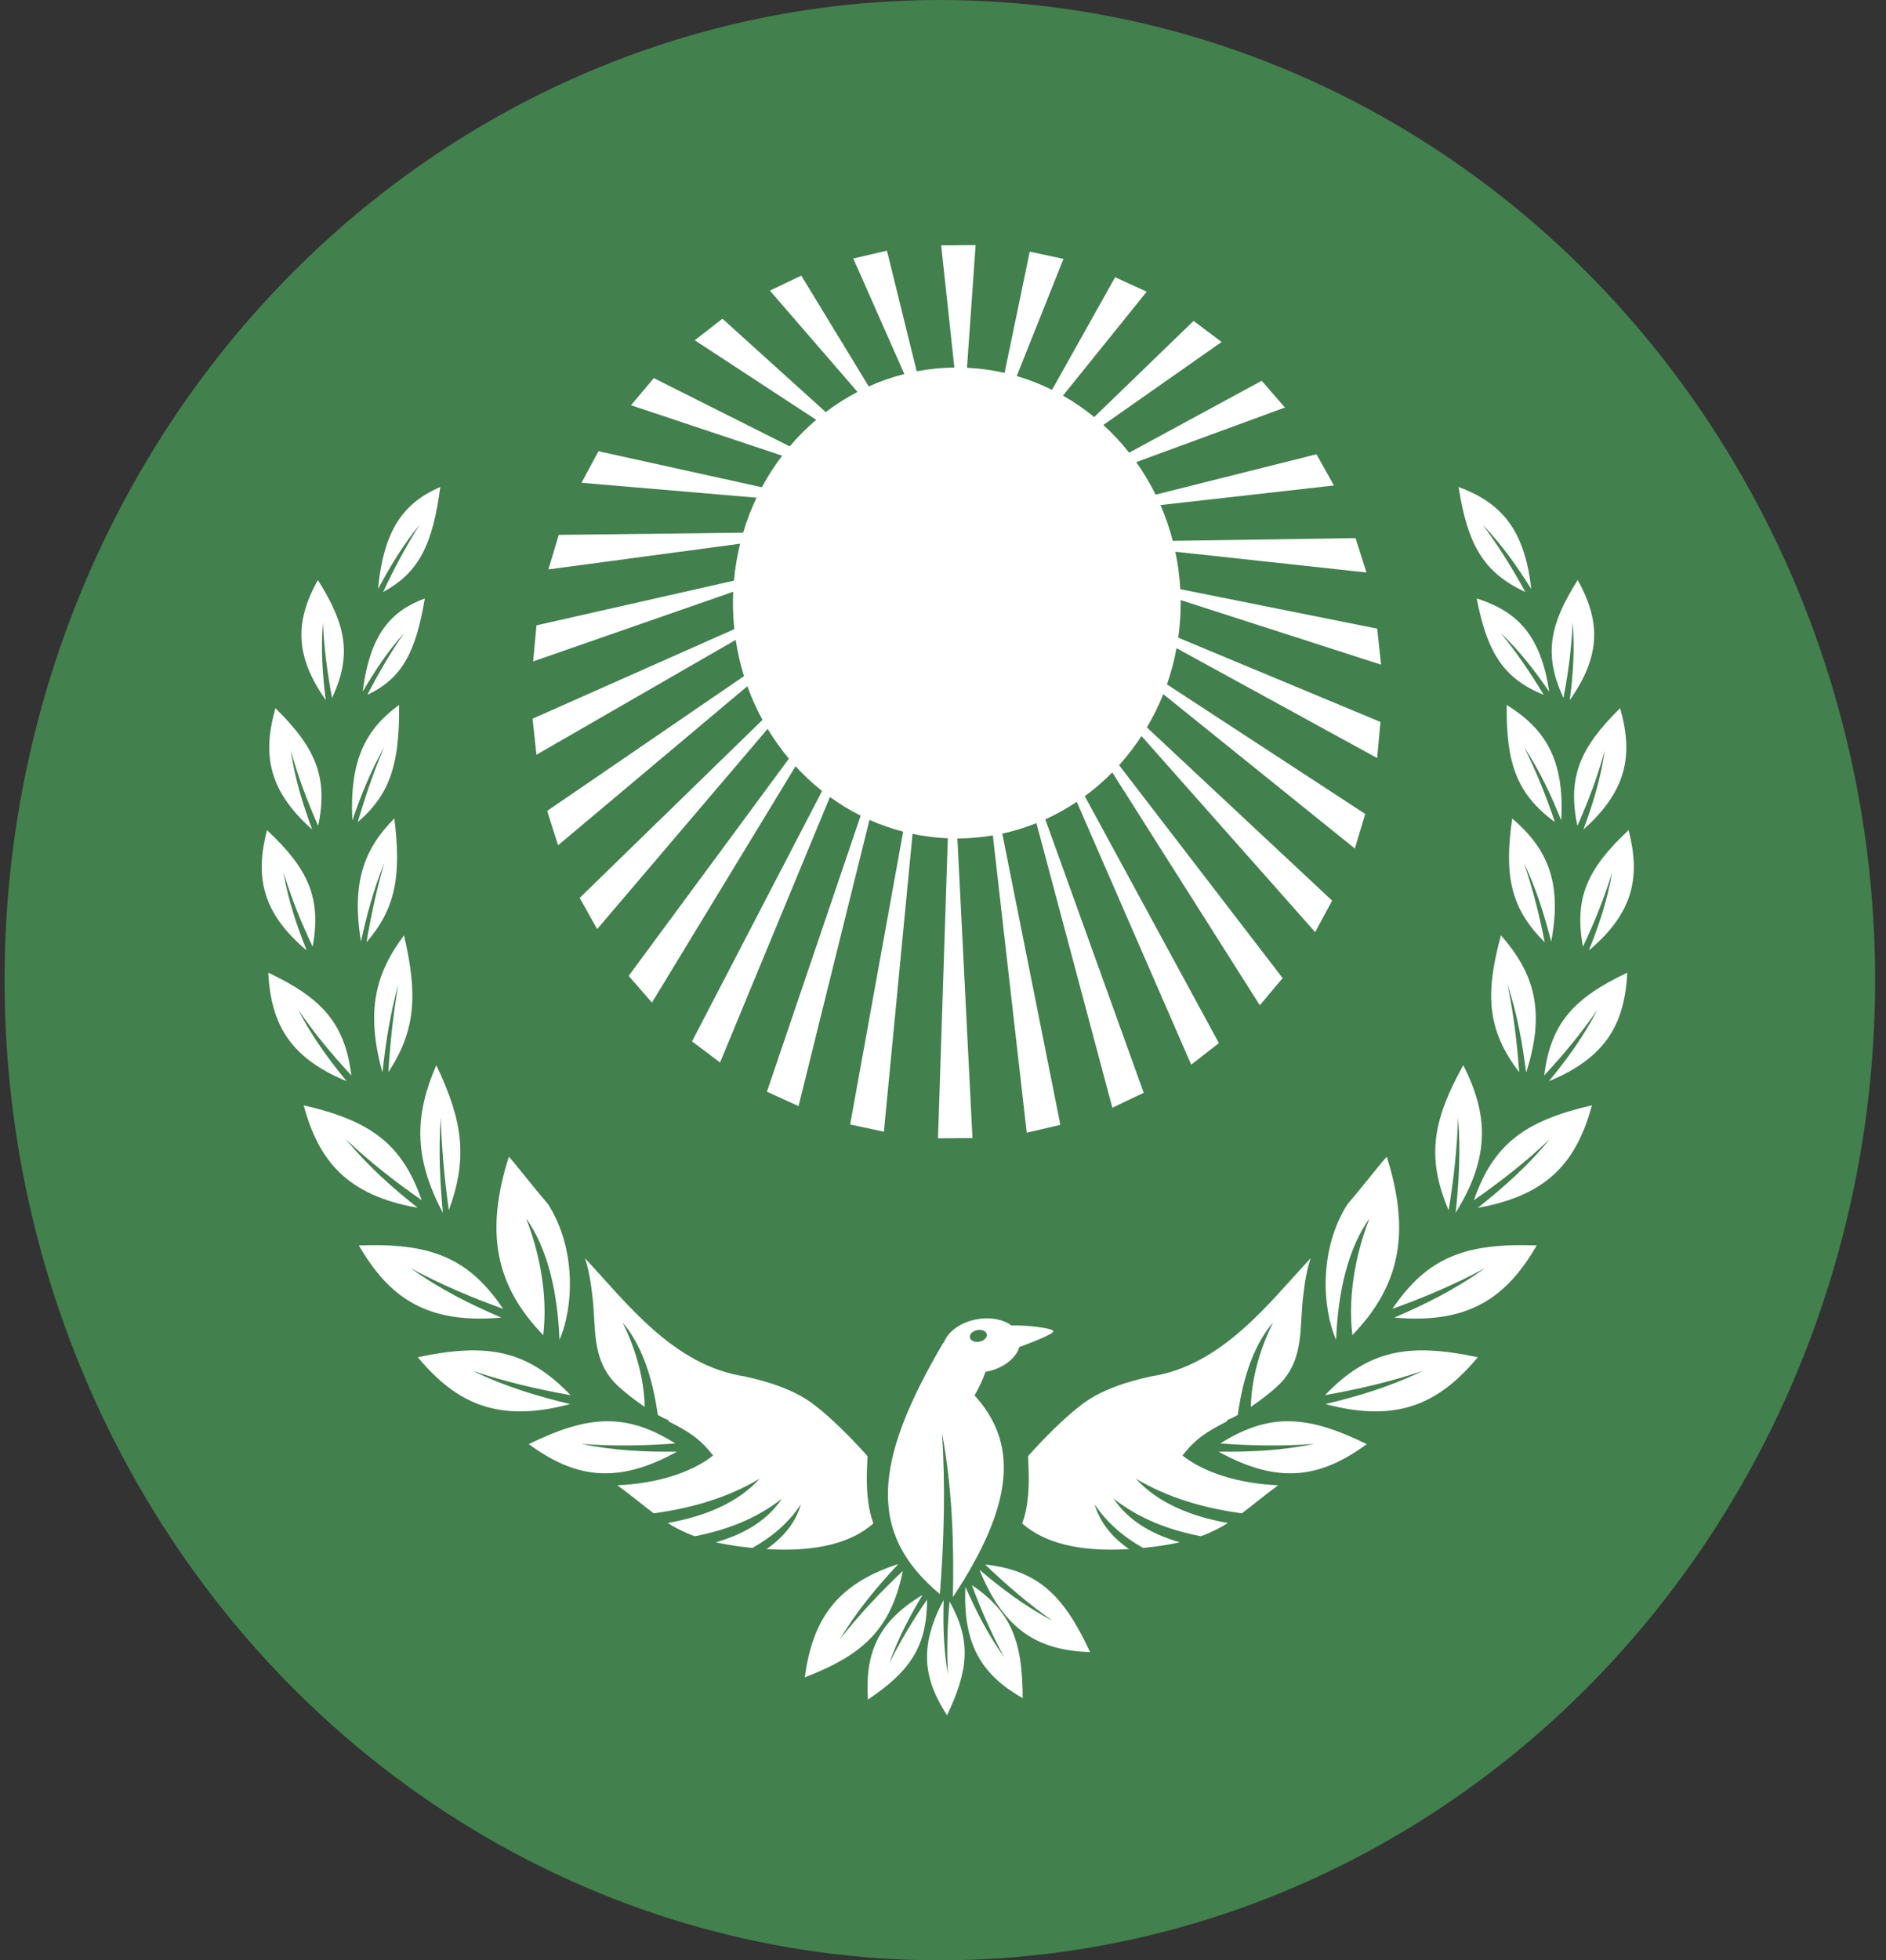
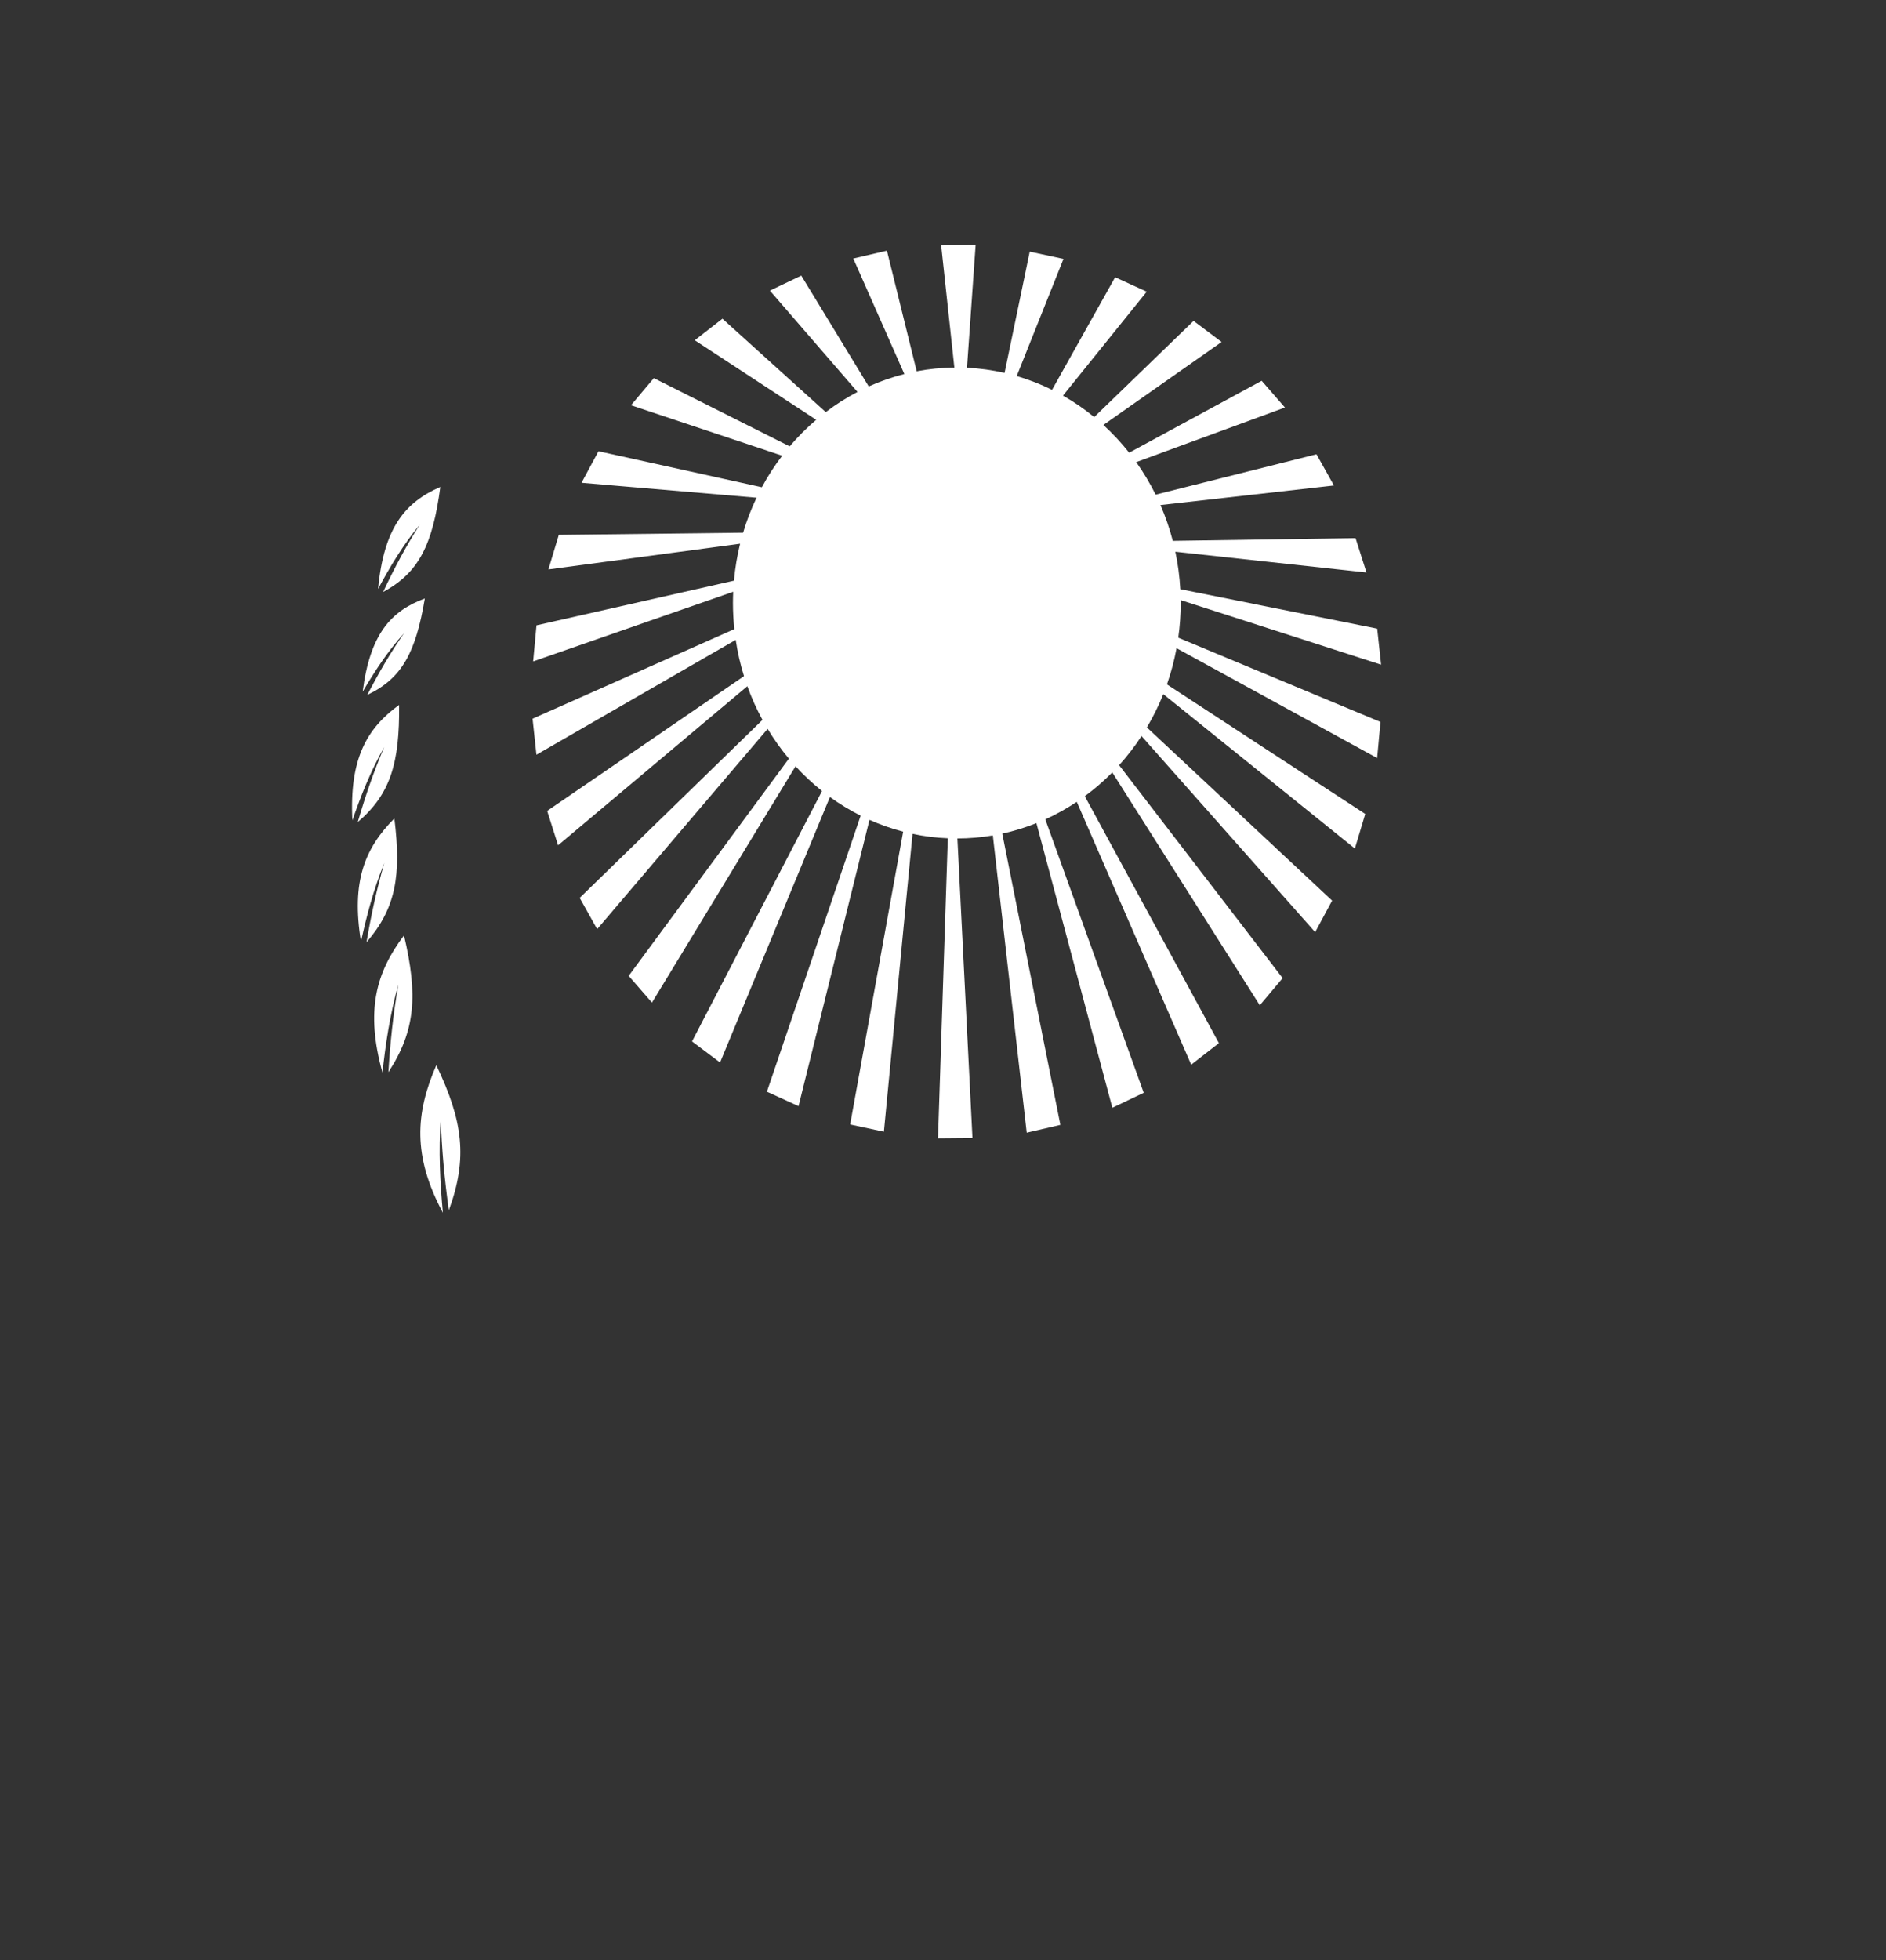
<svg xmlns="http://www.w3.org/2000/svg" width="77" height="80" viewBox="0 0 77 80" fill="none">
  <rect x="0" y="0" width="77" height="80" fill="#333333" stroke="none" />
-   <ellipse cx="38.371" cy="40" rx="38.185" ry="40" fill="#479956" fill-opacity="0.75" />
  <path fill-rule="evenodd" clip-rule="evenodd" d="M17.977 19.873C17.665 22.209 17.115 23.366 15.641 24.159C16.094 23.195 16.584 22.27 17.139 21.411C16.445 22.248 15.919 23.136 15.435 24.036C15.669 21.54 16.537 20.498 17.977 19.873ZM17.344 24.423C16.975 26.618 16.418 27.685 14.997 28.357C15.456 27.469 15.949 26.619 16.502 25.835C15.818 26.59 15.293 27.403 14.806 28.229C15.105 25.878 15.96 24.937 17.344 24.423ZM17.813 43.471C18.899 45.743 19.105 47.261 18.325 49.392C18.149 48.133 18.026 46.87 17.997 45.596C17.897 46.989 17.968 48.257 18.081 49.494C16.836 47.166 16.963 45.428 17.813 43.471ZM16.494 38.172C17.064 40.601 16.968 42.057 15.857 43.756C15.931 42.547 16.055 41.35 16.265 40.176C15.915 41.418 15.742 42.602 15.614 43.77C14.91 41.239 15.352 39.689 16.494 38.172ZM16.101 33.401C16.389 35.742 16.157 37.072 14.963 38.454C15.15 37.349 15.383 36.265 15.692 35.215C15.246 36.303 14.97 37.368 14.737 38.426C14.336 35.967 14.896 34.61 16.101 33.401ZM16.294 28.768C16.318 31.14 15.942 32.41 14.606 33.549C14.914 32.492 15.265 31.463 15.689 30.484C15.126 31.475 14.734 32.475 14.386 33.478C14.262 30.968 14.967 29.733 16.294 28.768Z" fill="white" />
-   <path fill-rule="evenodd" clip-rule="evenodd" d="M11.245 28.901C12.88 30.507 13.408 31.718 12.99 33.703C12.546 32.7 12.16 31.678 11.872 30.624C12.044 31.812 12.375 32.851 12.746 33.853C10.928 32.242 10.717 30.759 11.245 28.901ZM12.977 23.671C14.142 25.51 14.37 26.744 13.558 28.485C13.364 27.462 13.226 26.434 13.186 25.399C13.09 26.533 13.173 27.564 13.301 28.57C11.968 26.686 12.091 25.27 12.977 23.671ZM21.588 58.935C24.011 57.748 25.557 57.643 27.573 58.908C26.291 59.002 25.011 59.025 23.736 58.925C25.112 59.209 26.388 59.255 27.639 59.242C25.137 60.632 23.42 60.273 21.588 58.935ZM17.057 55.388C19.887 54.79 21.524 55.088 23.294 56.936C21.936 56.696 20.598 56.383 19.296 55.943C20.655 56.601 21.971 56.986 23.278 57.301C20.313 58.089 18.618 57.263 17.057 55.388ZM14.652 50.827C17.541 50.72 19.104 51.291 20.542 53.414C19.243 52.947 17.976 52.411 16.766 51.755C17.996 52.635 19.23 53.238 20.465 53.771C17.41 54.044 15.878 52.941 14.652 50.827ZM12.397 45.108C15.099 45.732 16.407 46.653 17.216 48.98C16.127 48.222 15.086 47.408 14.127 46.498C15.049 47.621 16.043 48.487 17.056 49.291C14.161 48.779 13.012 47.374 12.397 45.108ZM10.952 39.694C13.138 40.729 14.082 41.757 14.345 43.888C13.557 43.04 12.819 42.153 12.17 41.199C12.749 42.327 13.437 43.251 14.152 44.124C11.781 43.147 11.061 41.736 10.952 39.694ZM10.9 33.878C12.574 35.442 13.132 36.64 12.764 38.634C12.295 37.643 11.883 36.631 11.569 35.585C11.77 36.768 12.127 37.798 12.523 38.79C10.666 37.226 10.418 35.748 10.9 33.878Z" fill="white" />
-   <path fill-rule="evenodd" clip-rule="evenodd" d="M59.55 19.873C59.914 22.209 60.556 23.366 62.275 24.159C61.747 23.195 61.176 22.27 60.528 21.411C61.337 22.248 61.951 23.136 62.516 24.036C62.243 21.54 61.231 20.498 59.55 19.873ZM60.289 24.423C60.719 26.618 61.369 27.685 63.027 28.357C62.491 27.469 61.916 26.619 61.272 25.835C62.068 26.59 62.682 27.403 63.25 28.229C62.901 25.878 61.904 24.937 60.289 24.423ZM59.742 43.471C58.475 45.743 58.235 47.261 59.144 49.392C59.35 48.133 59.493 46.87 59.527 45.596C59.643 46.989 59.561 48.257 59.429 49.494C60.882 47.166 60.733 45.428 59.742 43.471ZM61.28 38.172C60.615 40.601 60.727 42.057 62.024 43.756C61.937 42.547 61.792 41.35 61.547 40.176C61.956 41.418 62.158 42.602 62.308 43.77C63.128 41.239 62.614 39.689 61.28 38.172ZM61.739 33.401C61.403 35.742 61.673 37.072 63.067 38.454C62.848 37.349 62.577 36.265 62.216 35.215C62.736 36.303 63.058 37.368 63.33 38.426C63.799 35.967 63.145 34.61 61.739 33.401ZM61.514 28.768C61.485 31.14 61.925 32.41 63.483 33.549C63.124 32.492 62.715 31.463 62.22 30.484C62.877 31.475 63.334 32.475 63.74 33.478C63.885 30.968 63.062 29.733 61.514 28.768Z" fill="white" />
-   <path fill-rule="evenodd" clip-rule="evenodd" d="M66.145 28.901C64.511 30.507 63.983 31.718 64.401 33.703C64.844 32.7 65.231 31.678 65.519 30.624C65.347 31.812 65.017 32.851 64.645 33.853C66.463 32.242 66.674 30.759 66.145 28.901ZM64.414 23.671C63.249 25.51 63.021 26.744 63.833 28.485C64.027 27.462 64.166 26.434 64.205 25.399C64.301 26.533 64.218 27.564 64.09 28.57C65.423 26.686 65.3 25.27 64.414 23.671ZM55.802 58.935C53.38 57.748 51.834 57.643 49.818 58.908C51.101 59.002 52.38 59.025 53.655 58.925C52.28 59.209 51.003 59.255 49.752 59.242C52.254 60.632 53.971 60.273 55.802 58.935ZM60.334 55.388C57.504 54.79 55.868 55.088 54.096 56.936C55.456 56.696 56.793 56.383 58.095 55.943C56.736 56.601 55.419 56.986 54.114 57.301C57.078 58.089 58.773 57.263 60.334 55.388ZM62.739 50.827C59.85 50.72 58.286 51.291 56.848 53.414C58.149 52.947 59.415 52.411 60.625 51.755C59.396 52.635 58.162 53.238 56.927 53.771C59.98 54.044 61.513 52.941 62.739 50.827ZM64.994 45.108C62.292 45.732 60.985 46.653 60.175 48.98C61.264 48.222 62.306 47.408 63.264 46.498C62.342 47.621 61.347 48.487 60.335 49.291C63.231 48.779 64.378 47.374 64.994 45.108ZM66.439 39.694C64.253 40.729 63.309 41.757 63.046 43.888C63.834 43.04 64.572 42.153 65.221 41.199C64.642 42.327 63.954 43.251 63.239 44.124C65.61 43.147 66.33 41.736 66.439 39.694ZM66.491 33.878C64.817 35.442 64.259 36.64 64.627 38.634C65.096 37.643 65.508 36.631 65.822 35.585C65.62 36.768 65.264 37.798 64.868 38.79C66.726 37.226 66.972 35.748 66.491 33.878Z" fill="white" />
-   <path fill-rule="evenodd" clip-rule="evenodd" d="M55.013 49.145C56.047 47.926 56.683 47.051 56.629 47.241C57.571 50.252 57.2 52.434 55.213 54.486C55 52.716 55.441 50.91 55.914 49.72C55.068 50.904 54.629 52.634 54.549 54.678C53.975 53.367 53.848 50.974 55.013 49.145ZM22.377 49.145C21.345 47.926 20.709 47.051 20.762 47.241C19.82 50.252 20.191 52.434 22.178 54.486C22.392 52.716 21.95 50.91 21.478 49.72C22.323 50.904 22.762 52.634 22.842 54.677C23.416 53.366 23.543 50.973 22.377 49.145ZM35.411 59.417C34.772 58.697 33.936 57.859 33.226 57.318C32.412 56.697 31.333 56.376 30.392 56.169C27.488 55.727 25.57 53.152 23.879 51.345C24.028 51.772 24.12 52.289 24.195 52.971C24.332 54.21 24.17 55.359 25.022 56.349C25.241 56.604 25.777 57.047 26.322 57.415C26.294 56.093 25.847 54.821 25.418 53.975C26.166 54.838 26.638 56.155 26.855 57.745C27.017 57.835 27.169 57.909 27.304 57.96C27.299 57.96 27.298 57.979 27.291 58.007L27.301 58.009C28.105 58.419 28.567 58.696 29.113 59.399C28.237 60.098 26.805 60.548 25.204 60.614C25.79 61.039 26.241 61.423 26.69 61.759C28.215 61.551 29.676 61.14 31.015 60.346C30.143 61.305 28.85 61.867 27.262 62.155C27.589 62.36 27.942 62.541 28.366 62.694C29.651 62.441 30.861 61.996 31.923 61.16C31.336 62.04 30.403 62.602 29.226 62.941C29.524 63.008 29.854 63.067 30.224 63.115C30.392 63.137 30.557 63.156 30.718 63.172C31.485 62.741 32.17 62.184 32.702 61.387C32.477 62.146 31.984 62.74 31.296 63.218C33.358 63.344 34.763 62.958 35.658 62.172C35.234 61.04 35.449 59.496 35.411 59.417ZM39.9 53.836C39.223 53.954 38.692 54.347 38.533 54.795L38.511 54.799C35.634 59.688 35.411 62.583 38.374 65.057C38.544 62.862 38.602 60.669 38.461 58.481C38.892 60.844 38.946 63.033 38.905 65.178C41.492 61.267 41.517 58.85 39.789 56.946C40 56.574 40.145 56.255 40.233 55.986C40.935 55.863 41.481 55.443 41.616 54.974C42.099 54.796 42.974 54.459 43.005 54.334C43.037 54.195 41.779 54.063 41.296 54.094C40.97 53.848 40.453 53.739 39.9 53.836ZM44.507 67.424C43.42 65.083 42.368 64.085 40.22 63.848C41.09 64.682 41.996 65.46 42.968 66.14C41.823 65.539 40.88 64.816 39.988 64.062C41.019 66.604 42.451 67.352 44.507 67.424ZM41.752 69.302C41.753 66.999 41.288 65.771 39.678 64.688C40.059 65.71 40.49 66.702 41.008 67.646C40.324 66.692 39.844 65.729 39.416 64.761C39.297 67.198 40.155 68.387 41.752 69.302ZM38.665 70C39.555 68.136 39.653 66.937 38.767 65.353C38.681 66.347 38.647 67.34 38.701 68.332C38.516 67.26 38.5 66.267 38.527 65.296C37.489 67.219 37.724 68.558 38.665 70ZM35.435 69.359C37.16 68.203 37.846 67.191 37.85 65.278C37.276 66.115 36.749 66.98 36.302 67.894C36.673 66.833 37.154 65.941 37.664 65.091C35.778 66.214 35.319 67.54 35.435 69.359ZM32.855 68.454C35.273 67.522 36.374 66.469 36.86 64.111C35.942 64.979 35.074 65.895 34.292 66.895C35.017 65.692 35.835 64.73 36.678 63.827C34.069 64.673 33.169 66.177 32.855 68.454ZM39.906 54.281C39.715 54.314 39.576 54.448 39.596 54.578C39.616 54.709 39.788 54.788 39.979 54.755C40.17 54.721 40.309 54.588 40.289 54.457C40.269 54.326 40.097 54.247 39.906 54.281ZM41.979 59.417C42.619 58.697 43.455 57.859 44.165 57.318C44.98 56.697 46.057 56.376 46.999 56.169C49.903 55.727 51.821 53.152 53.513 51.345C53.362 51.772 53.272 52.289 53.196 52.971C53.059 54.21 53.221 55.359 52.37 56.349C52.15 56.604 51.614 57.047 51.068 57.415C51.097 56.093 51.545 54.821 51.974 53.975C51.225 54.838 50.753 56.155 50.535 57.745C50.375 57.835 50.222 57.909 50.087 57.96C50.092 57.96 50.093 57.979 50.101 58.007L50.09 58.009C49.285 58.419 48.825 58.696 48.278 59.399C49.154 60.098 50.585 60.548 52.186 60.614C51.601 61.039 51.15 61.423 50.701 61.759C49.176 61.551 47.715 61.14 46.376 60.346C47.248 61.305 48.542 61.867 50.13 62.155C49.803 62.36 49.449 62.541 49.025 62.694C47.74 62.441 46.53 61.996 45.468 61.16C46.055 62.04 46.989 62.602 48.165 62.941C47.867 63.008 47.537 63.067 47.167 63.115C46.999 63.137 46.834 63.156 46.672 63.172C45.906 62.741 45.221 62.184 44.689 61.387C44.913 62.146 45.407 62.74 46.096 63.218C44.033 63.344 42.628 62.958 41.733 62.172C42.157 61.04 41.942 59.496 41.979 59.417Z" fill="white" />
  <path fill-rule="evenodd" clip-rule="evenodd" d="M38.425 10.012L39.832 10L39.48 15.008C40.004 15.033 40.516 15.104 41.014 15.218L42.041 10.27L43.419 10.566L41.51 15.347C42.009 15.492 42.491 15.681 42.952 15.909L45.527 11.314L46.817 11.904L43.398 16.145C43.847 16.4 44.273 16.693 44.673 17.021L48.73 13.096L49.875 13.956L45.047 17.343C45.426 17.689 45.779 18.067 46.1 18.474L51.511 15.54L52.461 16.631L46.388 18.859C46.685 19.276 46.95 19.72 47.181 20.186L53.748 18.538L54.461 19.813L47.378 20.611C47.582 21.079 47.751 21.567 47.882 22.072L55.343 21.96L55.789 23.363L47.986 22.516C48.091 23.012 48.159 23.523 48.188 24.045L56.227 25.655L56.386 27.125L48.203 24.49L48.205 24.609C48.205 25.09 48.17 25.562 48.105 26.024L56.361 29.463L56.225 30.936L48.035 26.453C47.941 26.961 47.81 27.454 47.643 27.93L55.739 33.218L55.315 34.629L47.494 28.328C47.305 28.801 47.08 29.254 46.824 29.686L54.387 36.754L53.694 38.041L46.605 30.038C46.33 30.46 46.024 30.857 45.69 31.227L52.367 39.917L51.434 41.025L45.411 31.522C45.063 31.876 44.687 32.2 44.289 32.493L49.765 42.57L48.633 43.449L43.961 32.723C43.554 32.995 43.125 33.235 42.677 33.438L46.695 44.596L45.414 45.208L42.314 33.592C41.865 33.772 41.399 33.916 40.92 34.02L43.292 45.906L41.918 46.225L40.535 34.094C40.064 34.174 39.581 34.217 39.088 34.218L39.703 46.444L38.296 46.456L38.697 34.21C38.206 34.19 37.725 34.129 37.257 34.03L36.087 46.185L34.709 45.89L36.873 33.94C36.4 33.817 35.94 33.656 35.498 33.459L32.602 45.142L31.311 44.552L35.138 33.288C34.7 33.068 34.281 32.813 33.884 32.526L29.398 43.36L28.253 42.5L33.562 32.281C33.176 31.974 32.814 31.637 32.48 31.271L26.617 40.916L25.667 39.825L32.208 30.961C31.889 30.581 31.599 30.174 31.34 29.745L24.38 37.918L23.667 36.643L31.13 29.379C30.891 28.941 30.684 28.482 30.512 28.004L22.785 34.496L22.339 33.093L30.375 27.593C30.227 27.116 30.113 26.621 30.037 26.114L21.901 30.801L21.743 29.33L29.981 25.674C29.944 25.324 29.924 24.969 29.924 24.609C29.924 24.455 29.928 24.302 29.935 24.15L21.767 26.992L21.903 25.52L29.966 23.696C30.012 23.181 30.096 22.677 30.217 22.189L22.39 23.238L22.814 21.828L30.339 21.739C30.486 21.245 30.671 20.767 30.888 20.311L23.741 19.702L24.434 18.415L31.104 19.884C31.348 19.431 31.626 19.001 31.934 18.597L25.762 16.538L26.694 15.431L32.241 18.216C32.573 17.825 32.935 17.462 33.323 17.132L28.364 13.886L29.495 13.007L33.713 16.818C34.121 16.507 34.554 16.232 35.009 15.994L31.433 11.86L32.714 11.248L35.468 15.771C35.934 15.561 36.42 15.391 36.922 15.264L34.837 10.55L36.211 10.23L37.426 15.152C37.926 15.057 38.439 15.006 38.964 15L38.425 10.012Z" fill="white" />
</svg>